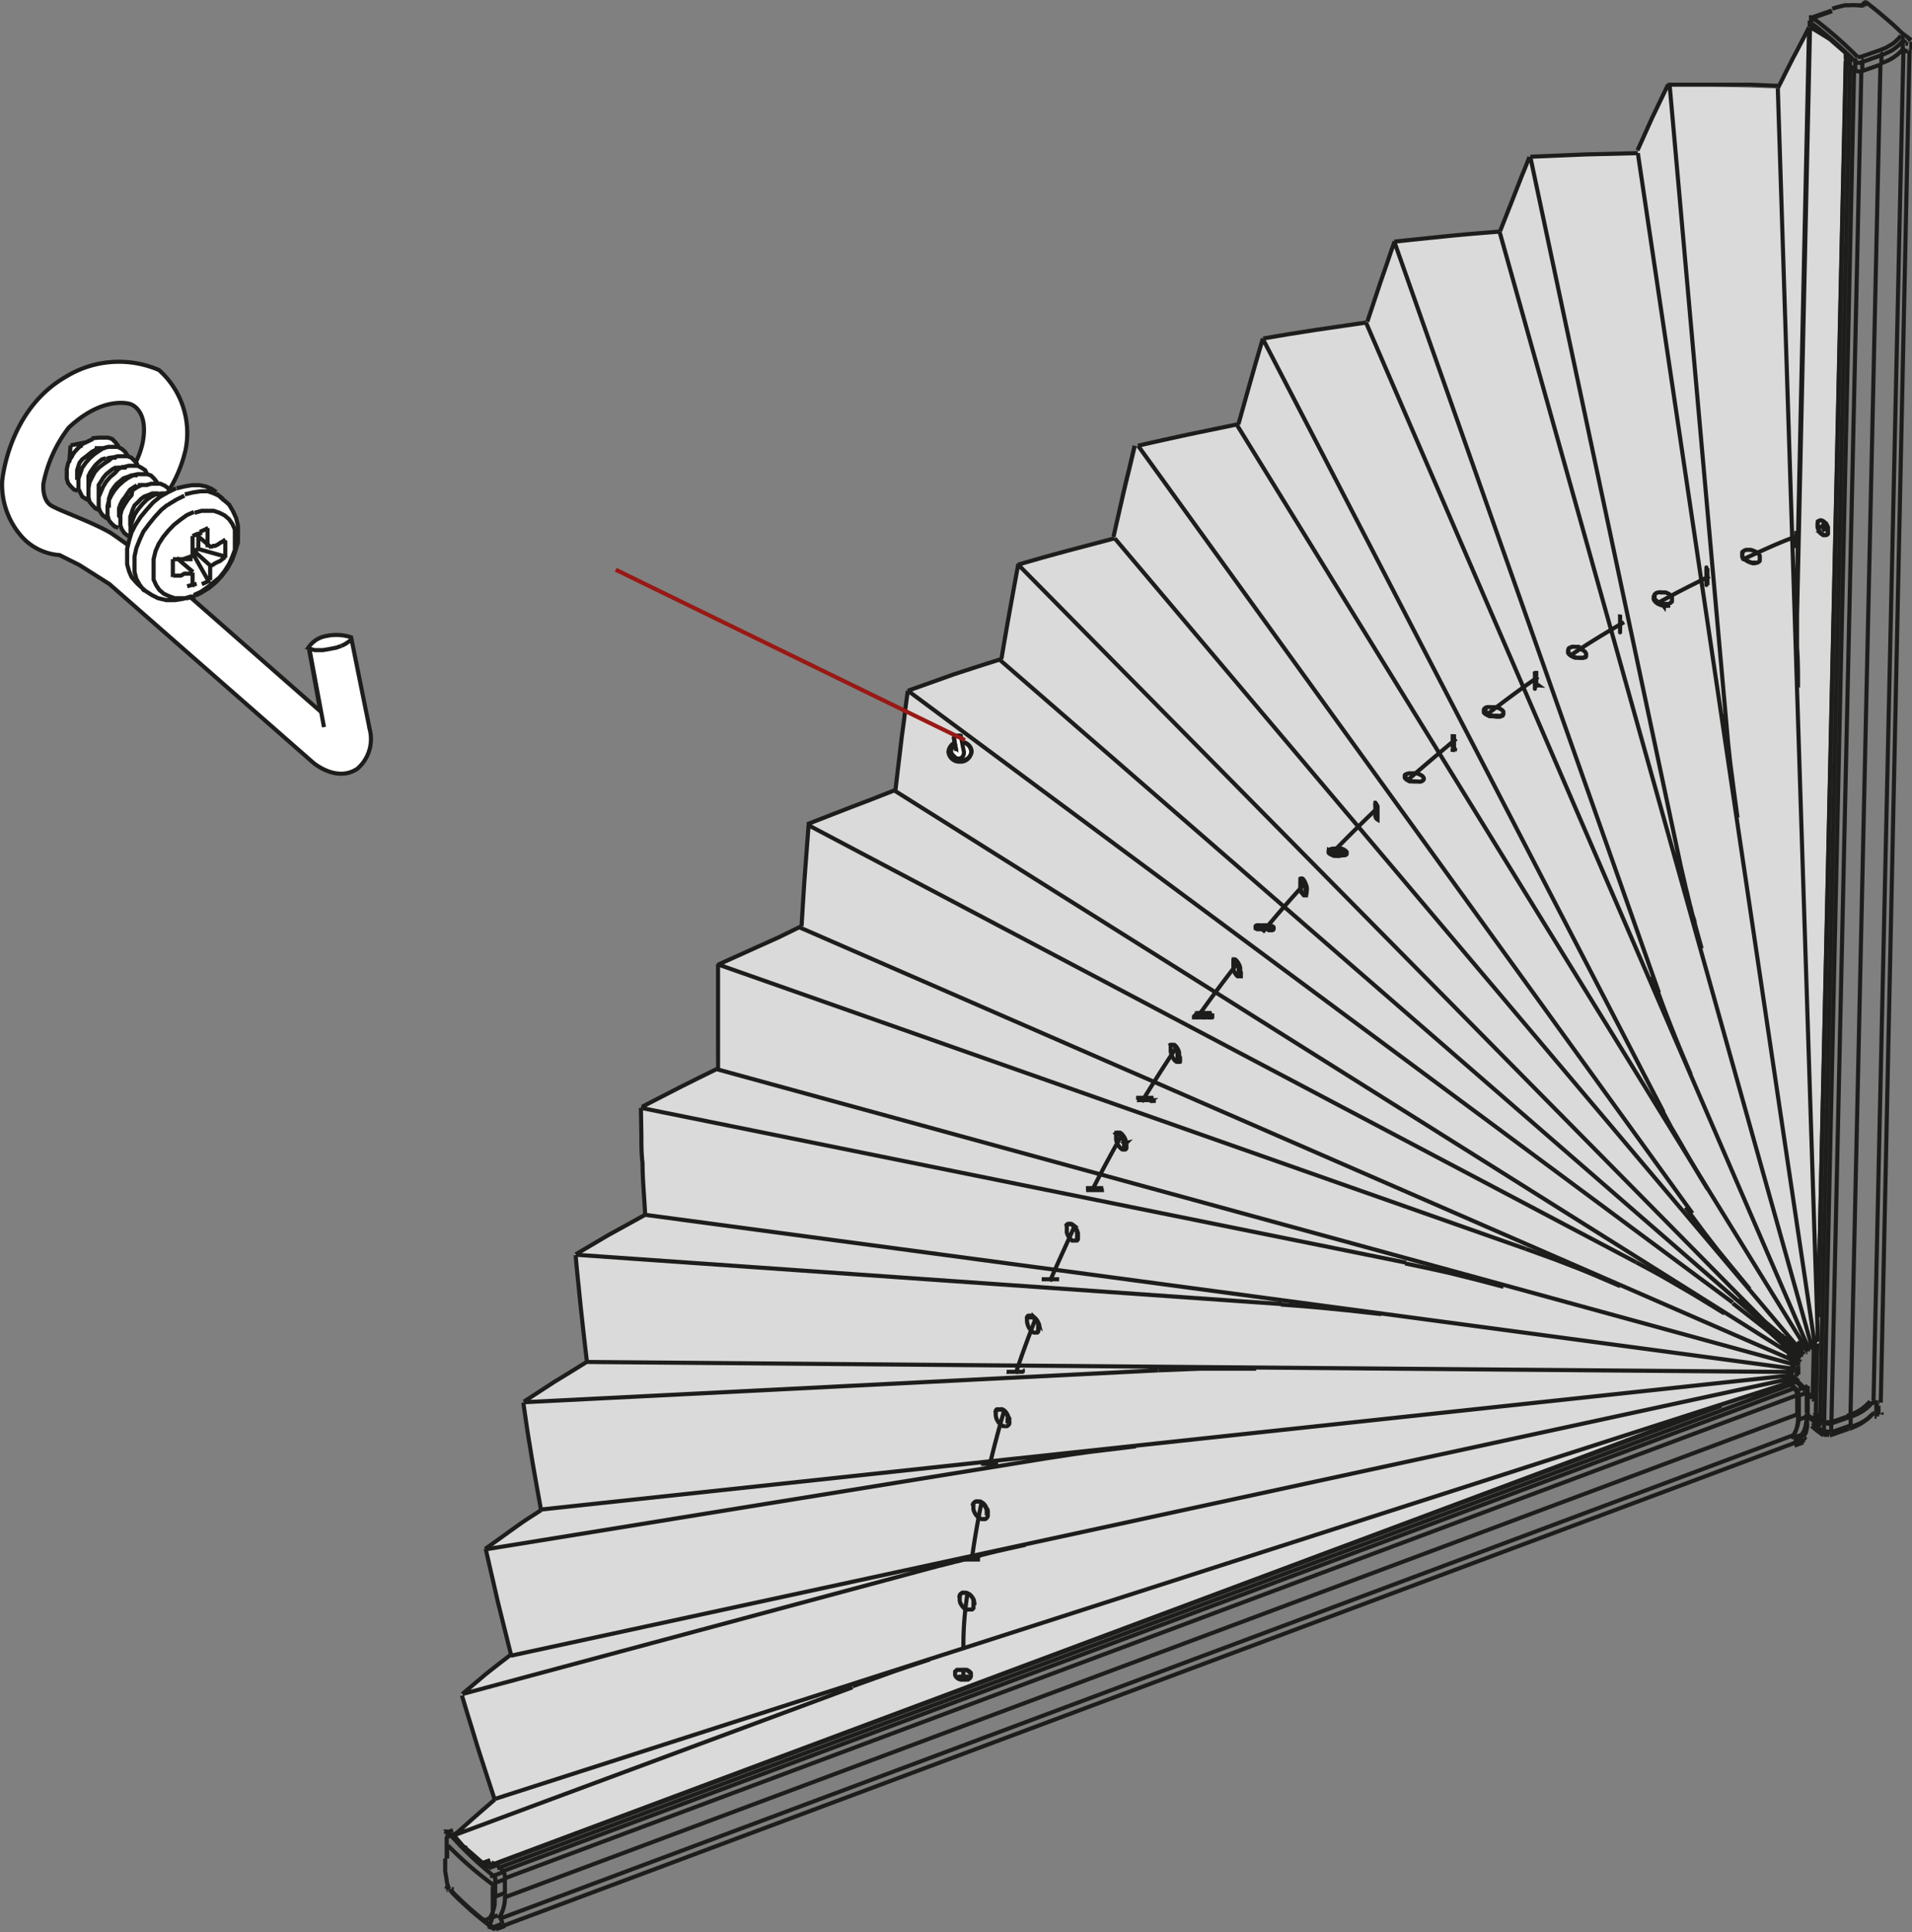
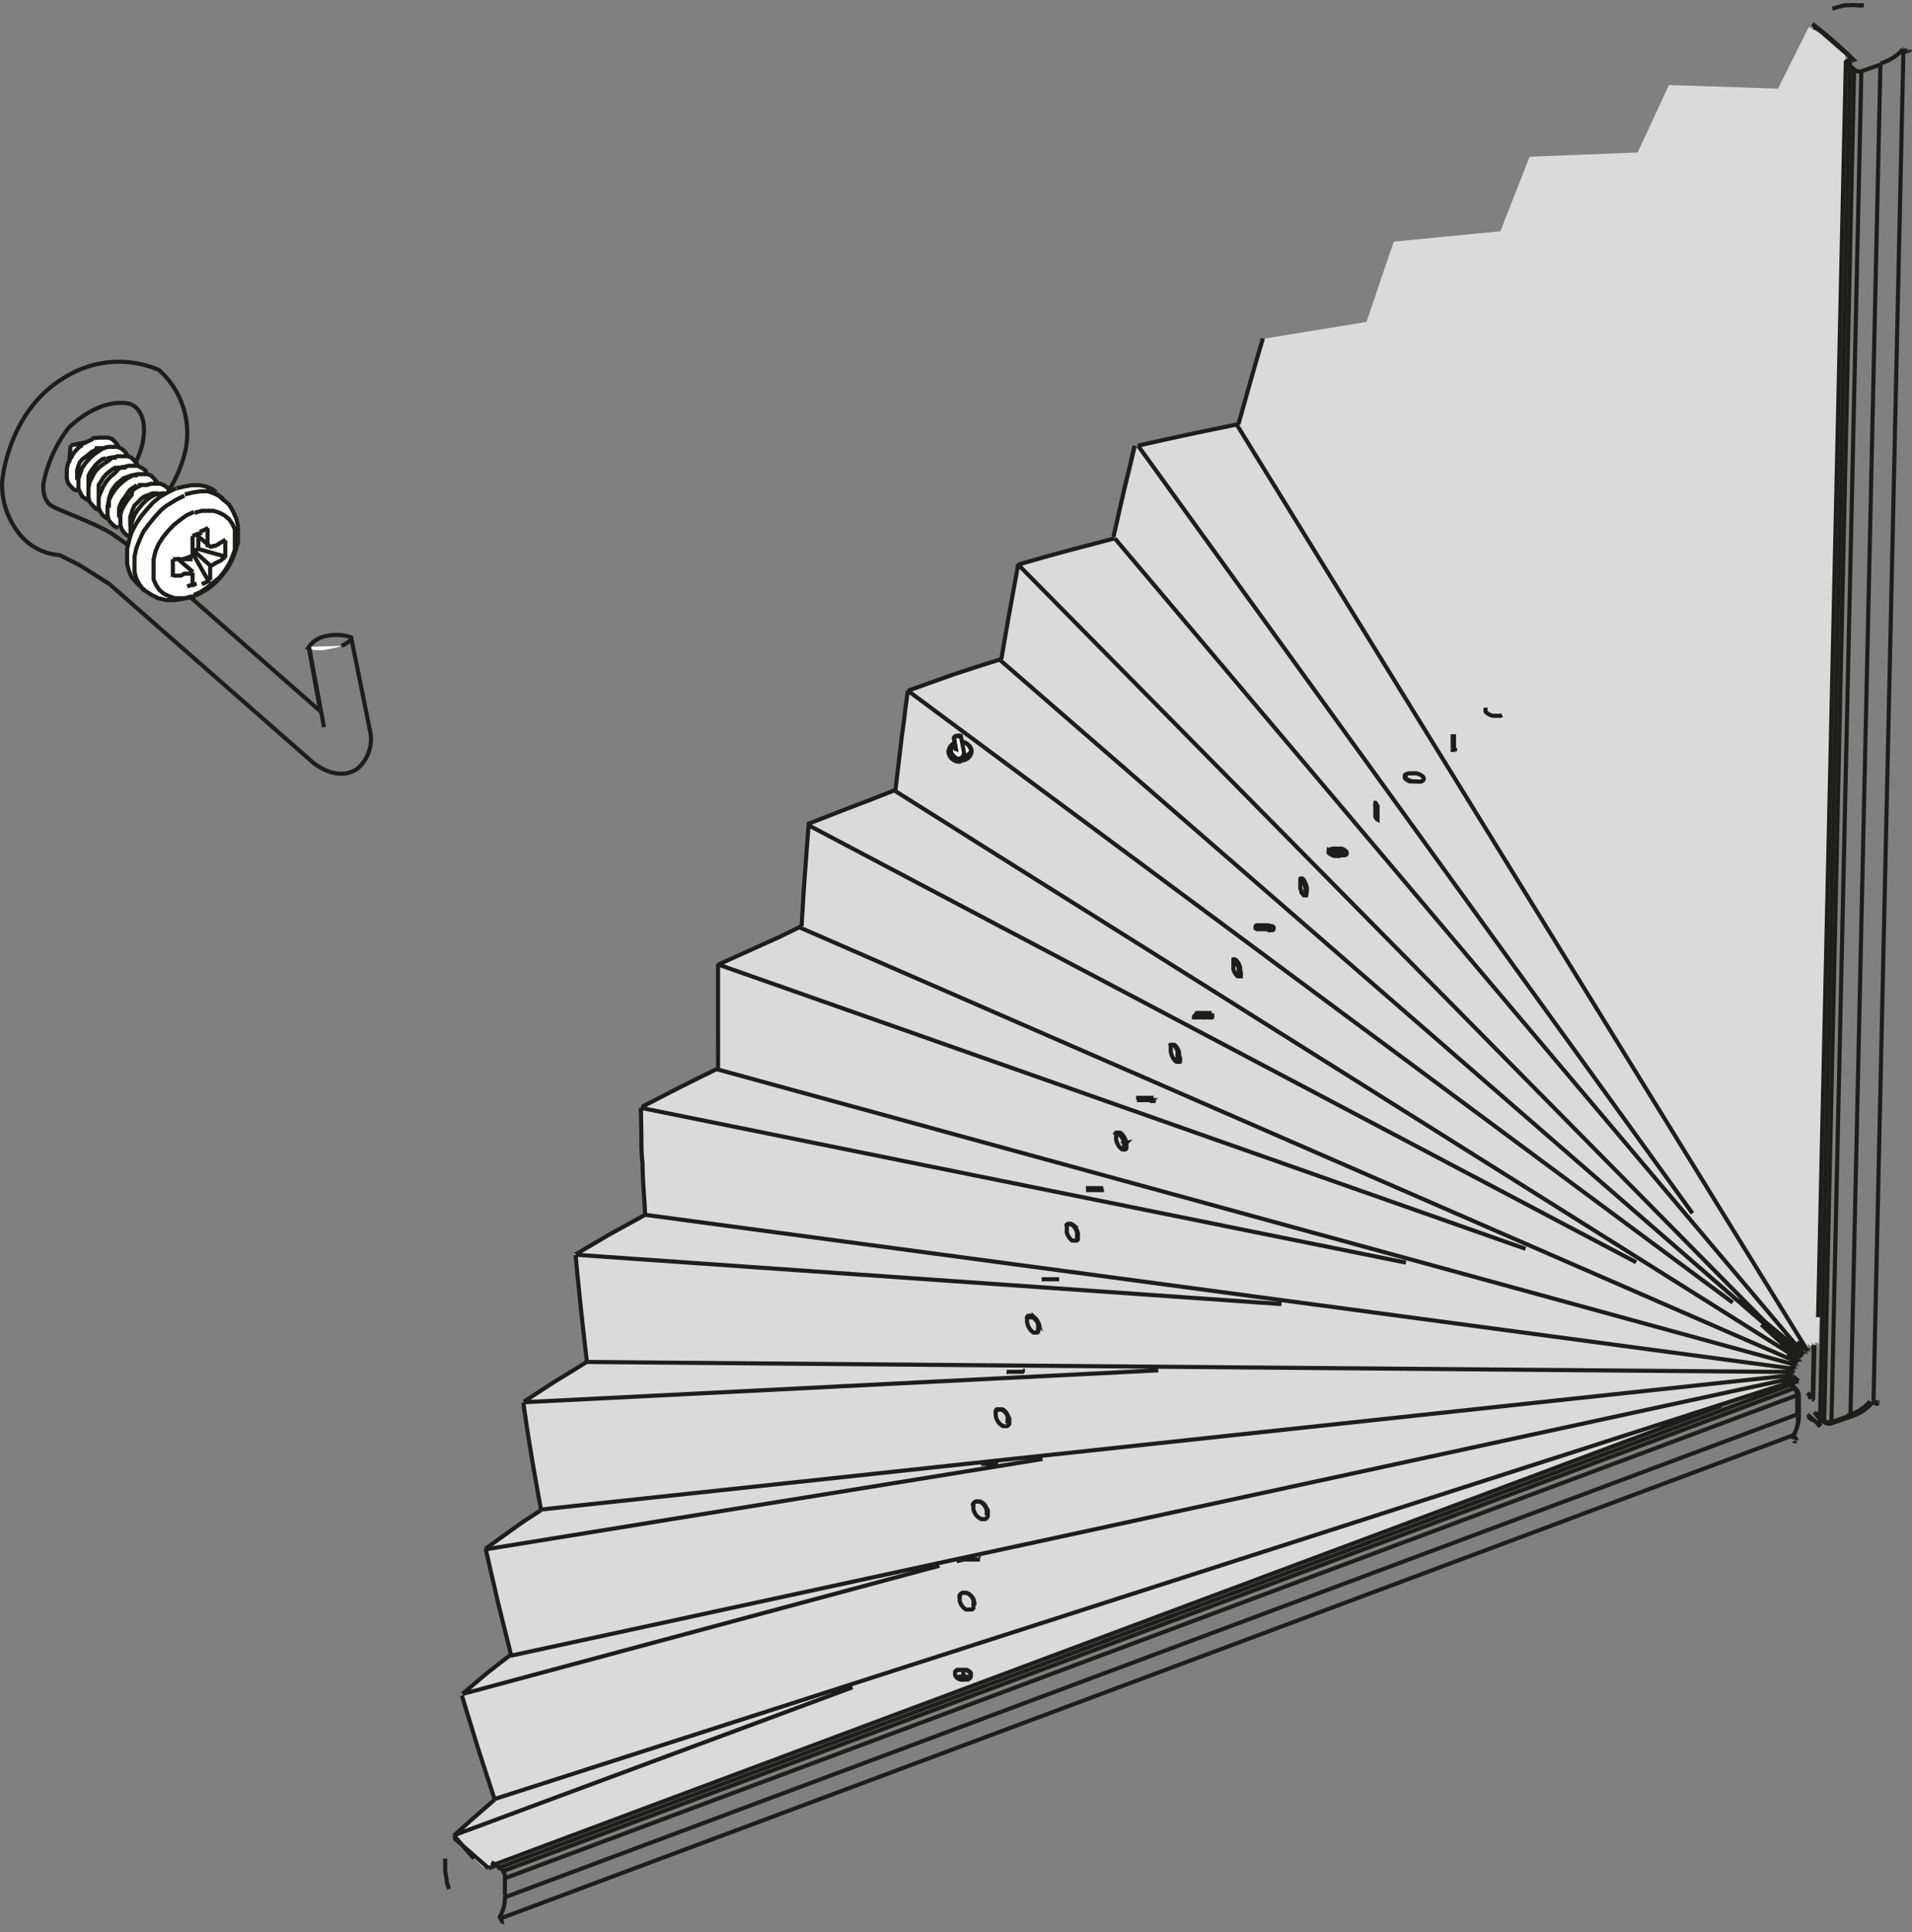
<svg xmlns="http://www.w3.org/2000/svg" viewBox="0 0 116.26 117.47">
  <rect x="0" y="0" width="116.26" height="117.47" fill="#808080" stroke="none" />
  <defs>
    <style>.cls-1{fill:#dadada;fill-rule:evenodd;}.cls-2,.cls-4,.cls-5{fill:none;stroke-width:0.25px;}.cls-2,.cls-4{stroke:#1d1d1b;}.cls-2{stroke-miterlimit:3.86;}.cls-3{fill:#fff;}.cls-5{stroke:#991915;}</style>
  </defs>
  <g id="Слой_2" data-name="Слой 2">
    <g id="Слой_1-2" data-name="Слой 1">
      <polygon class="cls-1" points="109 84.03 108.83 83.84 108.99 83.82 108.84 83.65 109.05 83.63 108.94 83.52 109.09 83.43 108.88 83.24 109.09 83.25 108.91 82.95 109.21 83.06 108.86 82.69 109.32 82.88 108.72 82.23 109.45 82.7 108.01 81.29 109.56 82.47 107.97 80.95 109.59 82.32 109.12 81.63 109.81 82.19 109.6 81.73 109.96 82.02 109.9 81.7 110.15 81.88 110.16 81.63 110.37 81.79 110.39 81.59 110.6 81.7 112.21 3.24 111.22 2.38 109.99 1.63 108.11 5.39 101.48 5.17 99.58 9.27 93.01 9.53 91.23 14.06 84.75 14.69 83.09 19.57 76.76 20.61 75.2 25.87 69.14 27.13 67.77 32.73 61.88 34.35 60.82 40.14 55.2 42.01 54.44 48.09 49.11 50.15 48.63 56.4 43.67 58.63 43.52 65.01 38.95 67.37 39.21 73.87 34.93 76.28 35.63 82.83 31.82 85.25 32.91 91.77 29.55 94.2 31.04 100.65 28.09 103.02 30.08 109.38 27.61 111.58 28.79 112.99 29.4 113.54 106.58 84.74 109 84.03" />
-       <path class="cls-2" d="M93.33,40.81h0a.29.29,0,0,1,0,.08l0,.1a.27.27,0,0,1,0,.12l0,.15a.88.88,0,0,1,0,.16,1.21,1.21,0,0,1,0,.18v.07m0,0c0,.06,0,.11,0,.15s0,.07,0,.06h0m.08-.22a1.55,1.55,0,0,0,0-.21,1.5,1.5,0,0,0,0-.2l0-.16a1.55,1.55,0,0,0,0-.15.23.23,0,0,0,0-.1l0-.05,0,0,0,0,0,.08c0,.05,0,.1,0,.16s0,.14,0,.22l0,.19,0,.15a1,1,0,0,0,0,.13.79.79,0,0,0,0,.09l0,0h0s0,0,0-.05a.25.25,0,0,0,0-.1A.13.13,0,0,1,93.55,41.67ZM76.77,20.59h0m6.33-1h0m1.7-4.91,0,0m0,0h0m0,0,0,0m0,0c-.15.41-.29.82-.43,1.24l-.43,1.24-.8,2.4m0,0h0m-6.3,1,0,0m0,0h0M91,43.58l.21,0,.14-.06a.24.24,0,0,0,.06-.08.22.22,0,0,0,0-.08.21.21,0,0,0,0-.1.27.27,0,0,0-.07-.08l-.11-.08L91,43l-.17,0-.21,0a.66.66,0,0,0-.21,0,.23.23,0,0,0-.12.06.16.16,0,0,0-.06.08.17.17,0,0,0,0,.1.2.2,0,0,0,0,.09.6.6,0,0,0,.08.08l.12.07.15.07.19,0Zm-14.19-23,1.6-.27L80,20.06l3.08-.45m-6.29,1,24.36,47m8.52,14.18.35.3m0,0L83.06,19.61m27.12,62.33.06,0m0,0v0m-.06,0h0m-13.8-42-.1.05-.17,0H96m0,0a1,1,0,0,1-.24,0l-.18-.08a.71.71,0,0,1-.14-.1.31.31,0,0,1-.09-.11.19.19,0,0,1,0-.1.28.28,0,0,1,0-.09.19.19,0,0,1,.06-.07l0,0M84.75,14.71v0M98.51,37.43l0,0a.46.46,0,0,1,0,.09.36.36,0,0,1,0,.11.5.5,0,0,1,0,.12s0,.1,0,.15a.81.81,0,0,0,0,.16v.25m0,0a1.23,1.23,0,0,1,0,.13,0,0,0,0,0,0,0m0-.18a1.2,1.2,0,0,0,0-.19,1.41,1.41,0,0,0,0-.2c0-.06,0-.11,0-.17l0-.16s0-.07,0-.1l0-.06,0,0s0,0,0,0a.12.12,0,0,0,0,.07s0,.09,0,.15v.21c0,.06,0,.13,0,.19a.77.77,0,0,0,0,.15.52.52,0,0,0,0,.14.46.46,0,0,0,0,.09s0,0,0,.05,0,0,0,0l0,0a.64.64,0,0,0,0-.09ZM84.78,14.69h0m6.48-.64,0,0M93,9.54l0,0m0,0h0m0,0,0,0m0,0c-.15.38-.3.76-.46,1.14l-.45,1.15-.87,2.21m0,0h0m-6.44.61,0,0m0,0h0M96,40a.78.78,0,0,0,.22,0l.14,0a.2.2,0,0,0,.08-.08.15.15,0,0,0,0-.09.16.16,0,0,0,0-.1l-.06-.1-.1-.08-.14-.08L96,39.33l-.21,0a.78.78,0,0,0-.22,0l-.13.06s-.06,0-.07.08a.22.22,0,0,0,0,.11.42.42,0,0,0,0,.1l.08.09.1.09.15.07a.6.6,0,0,0,.19.06ZM84.78,14.69l1.64-.17,1.65-.17c1-.1,2.09-.19,3.14-.27m-6.43.61,16.09,45.66m9.06,21.38.25.2m0,0-19-67.85m19.15,67.75.06,0m0,0v0m-.06,0v0m-8.79-45-.1,0a.47.47,0,0,1-.17,0h-.09m0,0a1.05,1.05,0,0,1-.24-.06.76.76,0,0,1-.18-.09.43.43,0,0,1-.12-.11.28.28,0,0,1-.08-.12.15.15,0,0,1,0-.11.29.29,0,0,1,0-.09.22.22,0,0,1,.06-.07l0,0M93,9.55v0m10.82,25a0,0,0,0,1,0,0s0,.06,0,.09,0,.08,0,.12v.13a.76.76,0,0,1,0,.15v.16a.91.91,0,0,1,0,.17v.06m0,0a.33.33,0,0,1,0,.12h0m0,0a.14.14,0,0,0,0-.07s0,0,0-.07m-.06-.92h0s0,0,0,.05,0,.07,0,.12a1.21,1.21,0,0,0,0,.2v.35c0,.06,0,.11,0,.16a.31.31,0,0,0,0,.1s0,0,0,.07,0,0,0,0h0m0-.15a1.28,1.28,0,0,1,0-.19v-.19c0-.06,0-.11,0-.17a.66.66,0,0,0,0-.14s0-.08,0-.11,0-.06,0-.08,0,0,0,0m-10.81-25h0m6.58-.24h0m1.9-4.13h0m0,0h0m0,0h0m0,0-.48,1-.48,1c-.3.66-.6,1.34-.9,2m0,0h0m-6.54.23h0m0,0h0m8.16,27.35h.22a.44.44,0,0,0,.16-.06l.09-.08a.32.32,0,0,0,0-.09.21.21,0,0,0,0-.11.31.31,0,0,0,0-.1l-.09-.1-.13-.09-.17-.07-.21,0a.78.78,0,0,0-.22,0,.53.53,0,0,0-.15.05l-.08.09a.2.2,0,0,0,0,.11.26.26,0,0,0,0,.11.27.27,0,0,0,.06.1l.1.09.14.09a.64.64,0,0,0,.18.06A.61.61,0,0,0,101.18,36.88ZM93.05,9.53l1.67-.07,1.67-.07,3.2-.08m-6.54.22,9.26,43.65m7.86,28.48.19.15m0,0L99.59,9.31m11,72.43.06,0m0,0v0m-.06,0v0m-3.68-47.53-.09,0h-.28m0,0a1,1,0,0,1-.23-.08.59.59,0,0,1-.17-.1L106,34a.35.35,0,0,1-.06-.14.2.2,0,0,1,0-.11.36.36,0,0,1,0-.09.18.18,0,0,1,.07-.08l.07,0m-4.6-28.33h0m7.75,27.09v.48a.86.86,0,0,1,0,.16.81.81,0,0,1,0,.16v.06m0,.11a.43.43,0,0,0,0,0,.17.17,0,0,1,0-.07m0-.93h0v0s0,.06,0,.1,0,.12,0,.19a1,1,0,0,0,0,.18,1,1,0,0,0,0,.17v.34a.08.08,0,0,1,0,0h0m0-.13a1.15,1.15,0,0,1,0-.18s0-.12,0-.18v-.17a.71.71,0,0,0,0-.14v-.21s0,0,0,0m-7.74-27h0m6.63.17h0M110,1.66h0m0,0h0m0,0h0m0,0-.48.93c-.16.31-.32.62-.49.93l-.46.91c-.15.3-.3.61-.46.91m0,0h0m-6.6-.19h0m0,0h0m5,29.09a.81.81,0,0,0,.22,0l.17-.05a.39.39,0,0,0,.1-.08A.31.31,0,0,0,107,34a.24.24,0,0,0,0-.12.42.42,0,0,0,0-.1,1,1,0,0,0-.08-.11l-.12-.1-.17-.08a.83.83,0,0,0-.21-.06h-.23a.49.49,0,0,0-.25.14.28.28,0,0,0,0,.12.41.41,0,0,0,0,.11.39.39,0,0,0,.06.11.28.28,0,0,0,.09.1l.13.1.18.08Zm-5-29.09,1.68,0,1.69,0,1.61,0,1.61.07m-6.59-.19,3.55,39.94m5.33,36.48.15.13m0,0L108.1,5.36m2.84,26.44a.89.89,0,0,0,.22.53m-.11.21-.08,0-.11,0-.11-.08a.27.27,0,0,1-.07-.08m0,0a.6.6,0,0,1-.09-.13.44.44,0,0,1-.06-.16m0,0h0a.39.39,0,0,1,0-.14.51.51,0,0,1,0-.13.3.3,0,0,1,0-.1l.07,0m-1.37,5.49L110,1.67m.88,30.11v0a1,1,0,0,0,0,.15.75.75,0,0,0,0,.16l0,.09m0,0a1.25,1.25,0,0,0,.08.12l0,0M110.05,1.65h0m0,0h0m0,0h0m.62,30.7-.09-.13a.44.44,0,0,1-.06-.16.39.39,0,0,1,0-.14.53.53,0,0,1,0-.13.31.31,0,0,1,.05-.1l.08-.05a.17.17,0,0,1,.1,0,.31.31,0,0,1,.12.05l.11.09a.64.64,0,0,1,.1.13,1,1,0,0,1,.07.15,1.24,1.24,0,0,1,0,.16v.13a.36.36,0,0,1,0,.11.13.13,0,0,1-.07.06.1.1,0,0,1-.09,0l-.12,0-.11-.08A.27.27,0,0,1,110.66,32.37Zm.55-30-1.16-.71m-.79,35.76.79-35.76M58.74,102.08l-.17,0M109.65,87.2h0v-.09m.12.2-.08-.09m0,.32h0a.05.05,0,0,0,0,0l0,0a0,0,0,0,0,0,0v0m0,0v0m0,0v0a.2.2,0,0,0,0-.08h0m-.58.44.54-.2m-.09-.45.12-.22a2.11,2.11,0,0,0,.1-.3,2.2,2.2,0,0,0,.06-.37,1.82,1.82,0,0,0,0-.41v0m-.9-2h0m.8.48-.41-.42-.39-.36m.92,2.26V84.6m0,0v0a.34.34,0,0,0,0-.1l0,0m0,0s0-.05,0-.07a.35.35,0,0,0-.06-.09h0m4.07,1.59H114m0,0,.09.07m.15,0h0l0,0,0,0a.06.06,0,0,0,0,0h0m-.11.13h0m-.15,0h.13m.11-.13v-.53m-3.91.58v.5m2.14.33.38-.16a3.2,3.2,0,0,0,.37-.19l.32-.23a1.48,1.48,0,0,0,.25-.25l0,0m-3.62.65.18.16c.18.15.37.28.55.42m.38,0,1.17-.41m-1.55.37a0,0,0,0,1,0,0l.09,0,.12,0h0m0,0h.14m2-87h0m.15,0h-.06s0,0,0,0h0m-.11.12v.1m.09-.22h0l0,0,0,0s0,0,0,0v0m.14.07h-.06m-2,.33-1.17.41m-.17.2v.37m.18-.57-.1,0,0,.06a.25.25,0,0,0,0,.07v0m.94.93v0m5.16.91V2.54m0-.1L115.64,2c-.28-.28-.57-.54-.86-.79s-.57-.49-.86-.72l-.45-.35m2.66,2.39v0a.05.05,0,0,0,0,0,0,0,0,0,0,0,0m-3.87.82v.38m-85,111.25v0m0,0h0v0s0,0,0,.05h0m.09-.26-.05,0m0,0,0,0s0,0,0,0l0,0a0,0,0,0,1,0,0h0m.16,0v0h0m-.3-3.1V113m.64-1.54-.52.19m0,0-.05,0,0,0,0,.05s0,.06,0,.08h0m1.09.57.1,0m-1,2.65.41.42.83.76c.29.25.59.5.9.74l.49.38m.12,0,.54-.2m-.66.18h0l0,0H30m-.12-4-.43.16m78.9-32v.07m0-.29v0m0-.11v.06m.9.4h0m0,.44V82m0,.45v-.17m0,.46v-.13m0,.4v-.13m0,.81,0-.57m5.11,2.16L116.11,3.1m-5.6,78.6-.1,4.15m1.82-82.16-1.68,76.25m-80,37.17,78.6-29.39m-4.75-2.19-74.5,27.85M58.33,97.13h0m-6.49,5.4,2.37-.85c.77-.27,1.54-.52,2.32-.78m.57-5.69,2.19-.56m0,0,.47-.12c.86-.22,1.73-.41,2.6-.6m1-5.22,1.9-.29,1-.14,2.81-.34m1.36-4.62,2.52-.1,1.08,0h2.35m1.51-3.9c1,.07,2,.15,3,.25l1,.1L84,79.9M67.07,72.26v0m18.37,4.56c.93.19,1.86.39,2.78.6l1,.25c.74.18,1.47.38,2.2.57M69.08,66.73l0,0m1.1.08,0,0m22.58,9.12,1.82.66,1.09.42c1,.38,1.9.79,2.85,1.19M72.61,61.42l0,0m1.1.15,0,0M99.49,76.75c.58.31,1.15.61,1.71.93l1,.58c.89.51,1.77,1.06,2.65,1.6M76.55,56.34l0,0m1.08.23,0,0m1.43-3.11,0,0m.38,1.05,0,0m25.92,24.73,3.5,2.74m-.07-.21-3-2.84M83.55,48.85l0,0m.3,1.07,0,0m22.54,28.45c-.66-.81-1.33-1.61-2-2.44l-.72-.93-1.18-1.59M88.33,44.61l0,0m.23,1.08,0,0m15.28,26.62c-.55-.9-1.09-1.81-1.61-2.73-.2-.34-.4-.69-.59-1l-.94-1.76M93.47,41.9l0,0m9.34,23.43c-.36-.85-.72-1.7-1.06-2.56-.15-.37-.29-.74-.44-1.12-.29-.76-.56-1.52-.84-2.29m3-1.69-.24-.86-.18-.66c0-.17-.08-.33-.13-.5s-.08-.34-.13-.51-.07-.29-.11-.44-.08-.36-.13-.54-.11-.48-.17-.72l-.21-.91c-.08-.36-.16-.72-.23-1.09m3.71-1.73c-.12-.88-.24-1.76-.35-2.64-.06-.41-.11-.83-.15-1.24-.09-.81-.17-1.62-.25-2.43m4.43-1.6c0-.82,0-1.63-.06-2.45V38.21c0-.89,0-1.77,0-2.65M58.49,102h-.05" />
      <path class="cls-2" d="M31.82,85.28h0m0,0v0m0,0L32.07,87l.27,1.66c.18,1.06.37,2.11.56,3.16m0,0h0m0,0L32,92.4c-.3.2-.59.41-.87.61l-1.63,1.17m0,0v0m0,0h0m79.53-10.74,0-.07m0,.07h0m0-.06h0M62.42,80.19s0,0,0,0a.16.16,0,0,1,.07-.09.22.22,0,0,1,.11,0h.11l.1,0,.11.09.11.13a.91.91,0,0,1,.09.17.56.56,0,0,1,0,.12m0,0a.83.83,0,0,1,0,.22.8.8,0,0,1,0,.15m-.87,2.43-.06,0-.08,0m0,0-.18,0-.19,0-.17,0h-.36m0,0h0a.26.26,0,0,0,.09,0h.25l.14,0,.16,0,.17,0h.06m.15,0H62l-.14,0-.16,0-.17,0-.15,0-.09,0a0,0,0,0,0,0,0m.91-.07.12,0M31.83,85.26l38.6-1.94m-7.25-2.76a.85.85,0,0,0-.09-.22.66.66,0,0,0-.12-.17l-.12-.11a.42.42,0,0,0-.14-.06.21.21,0,0,0-.11,0,.11.11,0,0,0-.08,0,.27.27,0,0,0-.07.08.36.36,0,0,0,0,.11.91.91,0,0,0,0,.17.8.8,0,0,0,.05.21.76.76,0,0,0,.11.22.81.81,0,0,0,.12.14.47.47,0,0,0,.12.09.33.33,0,0,0,.13,0H63l.08,0a.15.15,0,0,0,.06-.09.42.42,0,0,0,0-.12,1.09,1.09,0,0,0,0-.18A.29.29,0,0,0,63.18,80.56Zm45.88,2.86-73.42-.61m73.42.61-.18-.17m-77,2v0m3.82-2.47v0M35,76.31v0m0,0v0m0,0v0m0,0c.05.56.1,1.11.16,1.67s.11,1.11.17,1.66c.11,1,.23,2.11.36,3.16m0,0h0m0,0-1,.62-1,.61-1.83,1.19m0,0v0m0,0h0m77.31-2,0-.06m0,.06h0m0-.06h0M64.84,74.54l0-.05a.12.12,0,0,1,.08-.06.12.12,0,0,1,.1,0,.19.19,0,0,1,.1,0l.1.07a.47.47,0,0,1,.1.1.67.67,0,0,1,.09.14.71.71,0,0,1,.08.18l0,.09m0,0a.76.76,0,0,1,0,.21.57.57,0,0,1,0,.15m-1.09,2.41-.08,0-.08,0m0,0-.19,0-.2,0h-.49l0,0v0m.9,0,.13,0,0,0,0,0-.08,0h-.53l-.17,0-.16,0-.11,0s0,0,0,0,0,0,0,0h.47l.17,0,.17,0ZM35,76.29l42.92,3M65.55,75a2.09,2.09,0,0,0-.08-.23,1,1,0,0,0-.11-.17l-.11-.12a.42.42,0,0,0-.13-.07.18.18,0,0,0-.1,0l-.08,0a.23.23,0,0,0-.07.07.3.3,0,0,0,0,.1.88.88,0,0,0,0,.16,1.55,1.55,0,0,0,0,.21.89.89,0,0,0,.1.23l.11.15a.52.52,0,0,0,.11.1l.12,0h.1l.07,0a.13.13,0,0,0,.06-.07.28.28,0,0,0,0-.12.48.48,0,0,0,0-.17S65.55,75,65.55,75Zm43.58,8.23L39.2,73.86m69.93,9.36L108.9,83M35,76.29v0m4.24-2.45v0m-.27-6.48v0m0,0h0m0,0,0,0m0,0L39,69.07c0,.55,0,1.1.07,1.65,0,1,.11,2.09.16,3.14m0,0h0m0,0-1.1.61L37,75.09l-2,1.18m0,0v0m0,0v0m74.25,6.78,0-.06m0,.06h0m0-.06h0M67.75,69s0,0,0,0a.16.16,0,0,1,.08-.06.14.14,0,0,1,.09,0l.1,0,.09.08.09.11a1.09,1.09,0,0,1,.08.15.62.62,0,0,1,.07.19.19.19,0,0,1,0,.08m0,0a1.48,1.48,0,0,1,0,.21.2.2,0,0,1,0,.14h0m-1.27,2.34,0,0s0,0-.09,0l-.08,0m0,0-.2,0h-.51l-.1,0-.07,0s0,0,0,0v0m.87.12.15,0a.15.15,0,0,0,.06,0,.06.06,0,0,0,0,0l-.07,0-.1,0h-.6l-.17,0-.13,0s0,0,0,0a.05.05,0,0,0,0,0l.07,0,.11,0h.69Zm-27.93-5,46.52,9.41m-17-7.28a1.87,1.87,0,0,0-.07-.22.69.69,0,0,0-.1-.19.58.58,0,0,0-.1-.12.31.31,0,0,0-.11-.09l-.1,0a.11.11,0,0,0-.08,0,.15.15,0,0,0-.06,0,.31.31,0,0,0,0,.1.61.61,0,0,0,0,.15.75.75,0,0,0,0,.2,1.55,1.55,0,0,0,.08.23.86.86,0,0,0,.1.16.55.55,0,0,0,.1.11l.11.07a.2.2,0,0,0,.1,0l.07,0a.13.13,0,0,0,.06-.07.36.36,0,0,0,0-.11.81.81,0,0,0,0-.16A.28.28,0,0,1,68.4,69.51ZM109.22,83,43.55,65m65.67,18-.33-.31m-70-15.34v0M43.55,65v0m.11-6.39v0m0,0v0m0,0,0,0m0,0c0,.54,0,1.08,0,1.63s0,1.08,0,1.63c0,1,0,2.06,0,3.09m0,0h0m0,0-1.2.59-1.18.59-2.23,1.15m0,0v0m0,0h0m70.39,15.5,0-.06m0,.06h0m0-.06h0M71.11,63.58v0a.12.12,0,0,1,.07-.05.15.15,0,0,1,.09,0l.09,0a.24.24,0,0,1,.08.09.36.36,0,0,1,.08.12l.08.15a1.33,1.33,0,0,1,0,.19s0,.05,0,.08m0,0v.2a.28.28,0,0,1,0,.13h0m-1.46,2.26,0,0-.1,0-.09,0m0,0h-.41l-.17,0m0,0h0l-.13,0-.1,0-.06,0s0,0,0,0,0,0,0,0m.85.19a.62.62,0,0,0,.16,0s.06,0,.07,0a0,0,0,0,0,0,0,.23.23,0,0,0,0-.05l-.1,0-.11,0-.14,0h-.34l-.19,0-.13,0a.11.11,0,0,0,0,0,.06.06,0,0,0,0,0,.14.14,0,0,0,.07,0l.1,0,.12,0h.57ZM43.66,58.64l49.1,17.29M71.69,64.19a1,1,0,0,0,0-.23,1.54,1.54,0,0,0-.08-.19l-.09-.14-.11-.1-.09,0a.08.08,0,0,0-.07,0s0,0-.06,0a.19.19,0,0,0,0,.09.59.59,0,0,0,0,.14,1.23,1.23,0,0,0,0,.19,1.09,1.09,0,0,0,.07.24.7.7,0,0,0,.09.17.47.47,0,0,0,.09.12.39.39,0,0,0,.1.08l.08,0a.08.08,0,0,0,.07,0,.1.1,0,0,0,.06,0,.23.23,0,0,0,0-.1.37.37,0,0,0,0-.15A.19.19,0,0,0,71.69,64.19Zm37.64,18.65L48.65,56.4m60.68,26.44-.62-.57m-65-23.63v0m5-2.26,0,0m.46-6.25v0m0,0h0m0,0s0,0,0,0m0,0-.12,1.58-.12,1.6c-.07,1-.13,2-.19,3m0,0h0m0,0L47.33,57l-1.27.57-2.41,1.09m0,0v0m0,0v0m65.77,24.06,0-.06m0,0h0m0-.06-2.26-2.07m2.25,2.06h0M74.89,58.39v0s0,0,.06,0a.15.15,0,0,1,.09,0l.08.07.07.09s0,.08.07.13l.06.16a1.33,1.33,0,0,1,0,.19.25.25,0,0,0,0,.08m0,0a1.21,1.21,0,0,1,0,.19.19.19,0,0,1,0,.12h0m-1.62,2.17h0a.09.09,0,0,1-.06,0l-.12,0h-.08m0,0h-.21l-.21,0-.16,0-.14,0a.19.19,0,0,1-.09,0l0,0a0,0,0,0,1,0,0h0m.82.27a.61.61,0,0,0,.17,0,.19.19,0,0,0,.09,0,.07.07,0,0,0,0-.06s0,0,0-.06l-.09,0-.11,0-.14,0-.16,0H73l-.19,0-.15,0-.06.06s0,0,0,0l0,.06.1,0a.34.34,0,0,0,.12,0l.14,0h.17a.54.54,0,0,0,.18,0ZM49.11,50.15l50.38,26.6M75.41,59.06a1.74,1.74,0,0,0,0-.22.8.8,0,0,0-.07-.2.64.64,0,0,0-.08-.14l-.09-.11a.21.21,0,0,0-.08-.06H75a.05.05,0,0,0,0,0,.16.16,0,0,0,0,.08.44.44,0,0,0,0,.13.64.64,0,0,0,0,.19c0,.07,0,.15,0,.23a1.42,1.42,0,0,0,.08.18.5.5,0,0,0,.08.12.45.45,0,0,0,.09.1l.08,0h.06l.06,0,0-.09a.66.66,0,0,0,0-.15Zm34,23.59-55-34.57m55,34.57-2.31-2.11m-58-30.39,0,0m5.34-2.09,0,0M55.2,42l0,0m0,0h0m0,0,0,0m0,0c-.07.51-.14,1-.2,1.54s-.14,1-.2,1.54c-.12,1-.24,2-.35,2.95m0,0h0m0,0L53,48.6l-1.36.52-2.57,1m0,0,0,0m0,0h0m60.46,32.37,0-.05m-.06,0h0m0-.05-.86-.79m.84.78h0m-32-25.93h0s0,0-.07,0l-.13,0h-.08m0,0h-.22l-.2,0-.16-.05-.14-.06a.22.22,0,0,1-.07-.06.09.09,0,0,1,0-.06s0,0,0,0h0m.78.34.18,0s.08,0,.1-.06a.09.09,0,0,0,0-.06.13.13,0,0,0,0-.07.28.28,0,0,0-.08-.06l-.1,0-.13-.05-.16,0h-.38a.69.69,0,0,0-.17,0,.13.13,0,0,0-.07.06.06.06,0,0,0,0,.06s0,0,0,.07l.09.05.11,0,.14,0,.17,0h.27ZM55.21,42l50.15,37.2m3.5,2.74.68.57M79.06,53.46l0,0,.08,0,.07.08.06.1.06.13c0,.06,0,.11.05.16a1.48,1.48,0,0,1,0,.19.25.25,0,0,1,0,.08m0,0a1.15,1.15,0,0,1,0,.19.23.23,0,0,1,0,.1h0m.08-.31a.89.89,0,0,0,0-.22.76.76,0,0,0-.06-.2l-.06-.15-.08-.13s-.05,0-.08-.06a.07.07,0,0,0-.06,0,.06.06,0,0,0-.05,0,.15.15,0,0,0,0,.06,1,1,0,0,0,0,.12,1.15,1.15,0,0,0,0,.18,2,2,0,0,0,0,.24l.06.18c0,.05,0,.09.07.13a1,1,0,0,0,.08.11l.07,0h.06s0,0,0,0l0-.08a.57.57,0,0,0,0-.14Zm30.09,28.28L60.84,40.16m48.74,42.32-.79-.73M55.21,42v0m5.64-1.88,0,0m1.07-5.84,0,0m0,0h0m0,0,0,0m0,0-.27,1.47-.27,1.49c-.17.94-.33,1.89-.49,2.83m0,0h0m0,0-1.45.46-1.44.47L55.2,42m0,0,0,0m0,0h0m54.49,40.33,0-.05m0,0h0m-2.42-1.92,2.37,2m0,0h0M81.91,51.84h0s0,0-.08,0a.58.58,0,0,1-.14,0h-.08m0,0h-.23l-.2,0L81,51.83a.36.36,0,0,1-.12-.08l-.07-.07a.14.14,0,0,1,0-.07.07.07,0,0,1,0-.06h0m-19-17.21h0m45.39,46-1.4-1.42M83.55,48.86h0s0,0,.07,0a.22.22,0,0,1,0,.08l.06.11s0,.09,0,.14,0,.11,0,.16a1.37,1.37,0,0,1,0,.19s0,0,0,.08m0,0c0,.06,0,.12,0,.17a.11.11,0,0,1,0,.09h0m.08-.28a1.8,1.8,0,0,0,0-.22,1.94,1.94,0,0,0,0-.2,1,1,0,0,0,0-.16s-.05-.09-.07-.13l-.06-.08,0,0h0l0,0a.36.36,0,0,0,0,.11,1,1,0,0,0,0,.18,2.23,2.23,0,0,0,0,.23,1.21,1.21,0,0,0,0,.18.58.58,0,0,0,0,.14.63.63,0,0,0,.07.12.17.17,0,0,0,.06.06l0,0s0,0,0,0,0,0,0-.06a.51.51,0,0,0,0-.13Zm-22-15.32h0m5.91-1.62h0m1.32-5.56,0,0m0,0h0m0,0,0,0m0,0-.33,1.41c-.12.47-.23.94-.34,1.41-.2.9-.41,1.81-.61,2.71m0,0h0M61.9,34.31l0,0m0,0h0M81.58,52a.54.54,0,0,0,.19,0,.17.17,0,0,0,.11-.06s0,0,0-.06a.1.1,0,0,0,0-.09l-.07-.07-.09-.06-.13-.06-.15,0-.19,0h-.2a.48.48,0,0,0-.18.05.17.17,0,0,0-.08.06.08.08,0,0,0,0,.07.16.16,0,0,0,0,.08l.08.07.11.05.13.06.16,0a.71.71,0,0,0,.2,0ZM61.91,34.33l1.49-.43,1.5-.41,2.88-.76m-5.87,1.6,45.38,46m0,0,2.39,2m0,0L67.78,32.73m42.07,49.49.05,0m0,0h0m-.06,0v0M86.49,47.47l-.09.05a.33.33,0,0,1-.15,0h-.08m0,0-.23,0-.2-.05a.69.69,0,0,1-.15-.07l-.12-.09,0-.08a.22.22,0,0,1,0-.08.09.09,0,0,1,0-.06l0,0m2.86-2.45h0l0,.07a.36.36,0,0,1,0,.09l0,.12s0,.09,0,.14l0,.17a1.09,1.09,0,0,1,0,.18.22.22,0,0,1,0,.08m0,0c0,.05,0,.11,0,.16s0,.07,0,.07h0m.08-.26a1.62,1.62,0,0,0,0-.21,1.77,1.77,0,0,0,0-.2.94.94,0,0,0,0-.16.58.58,0,0,0,0-.14.36.36,0,0,0,0-.09l0,0h0s0,0,0,0a.25.25,0,0,0,0,.1.76.76,0,0,0,0,.16,2,2,0,0,0,0,.23,1.62,1.62,0,0,0,0,.19c0,.05,0,.1,0,.14l.06.13a.43.43,0,0,0,0,.07s0,0,0,0,0,0,0,0l0,0s0-.07,0-.12ZM69.12,27.16h0m6.14-1.33h0m1.53-5.25,0,0m0,0h0m0,0,0,0m0,0-.39,1.33c-.13.44-.25.88-.38,1.33l-.72,2.56m0,0h0m-6.11,1.3s0,0,0,0m0,0h0m17,20.42a1.2,1.2,0,0,0,.2,0,.23.23,0,0,0,.12-.06.13.13,0,0,0,.06-.07.14.14,0,0,0,0-.09.24.24,0,0,0-.06-.09.35.35,0,0,0-.09-.07l-.11-.06-.16-.06-.18,0H85.7a.53.53,0,0,0-.19.05.15.15,0,0,0-.09.06.2.2,0,0,0,0,.08.23.23,0,0,0,0,.09l.06.07.1.07.13.07.16,0,.2,0Zm-17-20.42,1.55-.35,1.56-.34,3-.62m-6.1,1.31,33.71,46.67m6.35,7.83.66.54m0,0L75.22,25.85M110,82.07l.06,0m0,0v0m-.07,0h0M91.33,43.47l-.09.05a.41.41,0,0,1-.16,0H91m0,0-.23,0a.68.68,0,0,1-.2-.07l-.14-.08m0,0h0a.47.47,0,0,1-.1-.1.24.24,0,0,1,0-.1V43.1s0-.06,0-.07l0,0M76.74,20.59h0" />
      <path class="cls-2" d="M109,83v.07m0-.32v0m0-.36v.08m0-.43v.15m0-.44V82M112.24,3.7l-1.69,76.39m3.79-76.17-1.82,82.14m.66-81.73-1.82,82.14m1.38-82.24-1.82,82.19m-81,27,74.75-27.95M30.69,115.36,109.28,86M30.47,113.81l78.63-29.4m-78.42,29.8,78.6-29.38m-.31-.78V84m0-.13V83.8m0-.13v-.06m0-.13,0-.06m0-.14,0-.06m.06-.13,0-.06m.07-.13,0-.06m.08-.13,0-.06m.09-.12,0,0m.1-.12,0,0m.11-.11,0,0m.11-.1.06,0m.12-.08.06,0m.3-.17.06,0M58.68,102.07l-.14,0h-.07m.1,0h-.1m51.13-15h0m-.57-3.3h0m0,0,.33.2m0,0-.35-.31m.35.31-.51.19m.33,3.5v0h0v0h0m.05-.08v0m0,0a.29.29,0,0,0-.07-.18m-.1-.08.1.08m-.11-.14a.06.06,0,0,0,0,.06m0-.06a2.32,2.32,0,0,0,.33-1.33m0,0V84.85m0,0a.64.64,0,0,0-.18-.41m0,0-.3-.27m-.09,0,.09,0m5,1.67a.08.08,0,0,0,0,0m-3.77-.93-.2.07m.74,1.77-.25-.32m0,0s0,0,0,0m2.16.24v0h0v0h0m-1.17.41h0m-1.47-.94,0,0,.3.24m.42.28v-.5m-.76-.15.75.65m-.24-.83h0m.23.39-.25-.33m.25.33.3.26m0,0a.49.49,0,0,0,.44.06m1.17-.41-1.17.41m1.17-.41a2.81,2.81,0,0,0,1.32-.87m.06,0s0,0-.06,0m.16.07-.1-.08m.1.08a.19.19,0,0,0,.18,0m0,0h0m.08-.09h0v0h-.06M113.38.14h0m0,.21v0m-1.92.32s0,0,0,0M115.76,3s-.05,0-.06,0m.06,0,.09.09m.21,0a.06.06,0,0,0,.06-.06m-.08.07h0m-.21,0a.25.25,0,0,0,.19,0m-3.83.51a0,0,0,0,0,0,0m2.16.24A2.81,2.81,0,0,0,115.7,3m-3.48.63.25.33m-2.09-2.34v.19m2.11,1.64-2.1-1.83m2.1,1.83V4m.3.26-.3-.26m1.91-.09-1.17.41m-.43-.59a26.85,26.85,0,0,0-2.6-2.28m2.59,2.81a.46.46,0,0,0,.44.06m.1-4-.43,0a3.12,3.12,0,0,0-.44,0l-.27,0-.26.06-.26.07-.26.08m-84,114.2h0m-.3-1.89s0,0,0,0m3.28,3.72a.07.07,0,0,0,0,.06m.09.08-.09-.08m.14.34a.09.09,0,0,0,0-.07m0,0v0m0,0a.25.25,0,0,0-.08-.17m-.59-3.5h0m.5,3.37a2.32,2.32,0,0,0,.34-1.33m-.48-1.83-.34-.2m.82,2v-1.15m-.48-.68.3.27m-.81-.08.51-.19m-2.61-1.64,2.1,1.83m-2.1-1.83.2-.08m2.89,2.4a.64.64,0,0,0-.18-.41M27.07,113c0,.12,0,.25,0,.37s0,.27,0,.4l.09.53c0,.19.09.37.14.56M110.3,85h0m.08,0h0m-1.68-3.24v.11m0-.29v0m0-.14v.1M110.25,85l.08-3.21m-.43,2.9.35.31m3.57.2.1,0m0,0,.13.11M115.74,3l-1.82,82.15m.13.11,0,0h.15l0,0,0,0h0m-3.89.6a0,0,0,0,0,0,0m2.1.19a2.77,2.77,0,0,0,1.3-.85m-3.49-.13.07-3.27m-.07,3.27.1.08m0,.71.25.33m0,0,.25.22M112.49,4,110.67,86.2m.69.27,1.16-.41m-1.6.36a.49.49,0,0,0,.44,0m-2.41.91v-.1m.13.21-.13-.11M58.79,102l-.23,0h-.23m50.8-14.25h0l0,0v-.08l0-.05,0,0,0,0m-.13-.21a2.31,2.31,0,0,0,.33-1.31M30.42,116.65,109,87.28m-.1-3.08-.12-.08m.37.29-.25-.21M30.23,113.6l78.62-29.4m.43,1.77V84.83m0,0a.64.64,0,0,0-.18-.42m-51,17.32a.08.08,0,0,1,0,0,.16.16,0,0,1,0-.11l.1-.09.13,0,.16,0,.16,0,.09,0m0,0,.14.08a.47.47,0,0,1,.1.1.28.28,0,0,1,0,.12v0M59,102h0l-.06,0m0,0-.14-.06-.15,0a.49.49,0,0,0-.17,0l-.15,0-.12.06m.58-.47.14.08.1.1a.28.28,0,0,1,0,.12.14.14,0,0,1,0,.11.21.21,0,0,1-.06.1l-.11.08-.14,0a.43.43,0,0,1-.16,0,.41.41,0,0,1-.16,0,.67.67,0,0,1-.15-.06.52.52,0,0,1-.11-.1.24.24,0,0,1-.06-.11.49.49,0,0,1,0-.12.47.47,0,0,1,0-.1l.1-.09.13,0,.16,0,.16,0ZM27.6,111.62,28.82,113m-1.22-1.4h0m0,0h0m0,0h0m0,0,1.15,1.32M109,84V84m0,.07h0m0-.05h0M58.34,97.14a.28.28,0,0,1,0-.09.31.31,0,0,1,.06-.13l.11-.08a.27.27,0,0,1,.12,0h.12l.13.06L59,97a.64.64,0,0,1,.13.15l.06.11m0,0a.71.71,0,0,1,.06.23v.11m-.66-2.78-.42.11M27.6,111.59l24.24-9m7.37-5.32a1.07,1.07,0,0,0-.13-.21.67.67,0,0,0-.15-.14l-.15-.07-.15,0a.34.34,0,0,0-.12,0,.31.31,0,0,0-.09.07l-.06.1a.58.58,0,0,0,0,.14.55.55,0,0,0,0,.18.6.6,0,0,0,.08.21,1,1,0,0,0,.15.2.72.72,0,0,0,.15.11.3.3,0,0,0,.14,0H59l.11,0,.08-.08a.37.37,0,0,0,0-.11.77.77,0,0,0,0-.15.58.58,0,0,0,0-.19ZM109,84,30.09,109.38M109,84l-.12-.1M27.6,111.61h0m2.49-2.19h0m-2-6.33h0m0,0h0m0,0h0m0,0c.16.54.32,1.08.49,1.62s.33,1.09.5,1.63c.32,1,.65,2,1,3.08m0,0h0m0,0-.66.57-.64.56-1.19,1.06m0,0h0m0,0h0M109,83.86V83.8m0,.06h0m0-.06h0M59.15,91.55s0,0,0-.06a.24.24,0,0,1,.07-.12.26.26,0,0,1,.11-.07l.12,0,.11,0m0,0h0l.13.07.12.1.11.16.06.12m0,0A1,1,0,0,1,60,92s0,.08,0,.13m-1.41,2.69h.05l.11,0,.12,0,.12,0,.14,0,.15,0,.15,0h.06m.1,0h0l-.1,0-.12,0-.12,0-.14,0-.15,0-.15,0-.12,0-.07,0h0m.91-.22.09,0M28.12,103l29-7.8M60,91.73a1.39,1.39,0,0,0-.11-.21.54.54,0,0,0-.15-.15l-.14-.08-.15,0a.2.2,0,0,0-.11,0,.18.18,0,0,0-.09.06.15.15,0,0,0-.06.09.65.65,0,0,0,0,.13,1.09,1.09,0,0,0,0,.18.58.58,0,0,0,.07.21.7.7,0,0,0,.14.21.53.53,0,0,0,.14.12l.13.07a.34.34,0,0,0,.14,0,.2.2,0,0,0,.11,0,.27.27,0,0,0,.08-.07.24.24,0,0,0,.06-.11.58.58,0,0,0,0-.14.68.68,0,0,0,0-.19A.16.16,0,0,0,60,91.73Zm49-7.93L31.06,100.67M109,83.8l-.13-.11M28.12,103v0m2.94-2.36v0m-1.53-6.47v0m0,0h0m0,0v0m0,0c.13.55.25,1.1.38,1.65s.25,1.1.38,1.65c.25,1,.52,2.09.78,3.13m0,0h0m0,0-.78.6-.75.59L28.11,103m0,0v0m0,0h0M109,83.67v-.06m0,.06h0m0-.06h0M60.52,85.88a.06.06,0,0,1,0,0,.16.16,0,0,1,.07-.11.2.2,0,0,1,.11-.06.4.4,0,0,1,.11,0l.11,0,.12.08a.57.57,0,0,1,.11.11,1.63,1.63,0,0,1,.11.17.56.56,0,0,1,0,.12m0,0a.93.93,0,0,1,0,.22.59.59,0,0,1,0,.14M60.63,89h-.06a.61.61,0,0,1-.17,0l-.18,0-.17,0-.14,0-.12,0h-.07m-.07,0h.15l.12,0,.13,0,.14,0,.16,0,.15,0,.07,0m.12,0h-.24l-.13,0-.13,0-.16,0-.15,0-.15,0-.08,0h0m.92-.15.1,0M29.54,94.2l33.85-5.49m-2.07-2.55a1.47,1.47,0,0,0-.1-.22,1,1,0,0,0-.13-.16.67.67,0,0,0-.14-.09.34.34,0,0,0-.14,0H60.7a.26.26,0,0,0-.09,0,.16.16,0,0,0-.06.08.28.28,0,0,0,0,.13.48.48,0,0,0,0,.17.8.8,0,0,0,.05.21,1.27,1.27,0,0,0,.13.22l.13.13.13.08.13,0a.2.2,0,0,0,.11,0,.16.16,0,0,0,.08-.06.15.15,0,0,0,.06-.09.32.32,0,0,0,0-.14,1.09,1.09,0,0,0,0-.18ZM109,83.61,32.92,91.78M109,83.61l-.15-.13M29.54,94.2v0m3.39-2.44v0m-1.09-6.53v0" />
-       <path class="cls-2" d="M58.58,100.21a20,20,0,0,1,.26-3.39m.28-2.22c.15-1.07.34-2.15.56-3.24m.46-2.11c.27-1.16.58-2.32.92-3.49m.7-2.24c.36-1.12.78-2.23,1.21-3.35m.87-2.26c.47-1.11,1-2.22,1.48-3.32m1.09-2.22c.56-1.12,1.16-2.22,1.78-3.32M69.42,67c.67-1.1,1.37-2.2,2.09-3.28m1.39-2c.76-1.07,1.55-2.13,2.36-3.17m1.51-1.87q1.26-1.53,2.61-3M81,51.86c.91-.93,1.83-1.85,2.79-2.76m1.76-1.63c1-.87,2-1.72,3-2.55m1.92-1.52c1-.77,2-1.52,3.06-2.24m2-1.33c1-.69,2.12-1.36,3.22-2m2-1.13c1-.57,2.11-1.13,3.2-1.66M106,34c1.06-.48,2.14-1,3.24-1.39m1.3-.51.5-.2m-1.4,55.27a.1.1,0,0,0-.09,0m.16.29a.12.12,0,0,0,.06-.06m-.06,0a.12.12,0,0,0,.06-.06m0-.1a.07.07,0,0,0-.08,0m-.09-.09h0v0h0m.1.15-.09-.09m0,0-.55.21m.68.14,0,0a0,0,0,0,0,0,0v0m0,0-.54.2m.54-.2v0m0,0-.54.2m.54-.2v0s0,0,0,0,0,0,0,0l0,0v0m0,0-.54.2m.44-.35a.09.09,0,0,0,0,0m0,0-.55.21m.55-.21c0-.09.1-.17.15-.27a1.82,1.82,0,0,0,.09-.37,1.55,1.55,0,0,0,0-.32c0-.11,0-.23,0-.36m-.82-2h0m.86,2a.06.06,0,0,0,.05-.06m-.05-1.08a.06.06,0,0,0,.05-.06m-.12-.34a.08.08,0,0,0-.09,0m0,0c-.19-.2-.57-.58-.78-.76m.94,2.32-.52.2m.52-.2V84.66m0,0-.52.19m.52-.19a.38.38,0,0,0,0-.1.54.54,0,0,0,0-.1.42.42,0,0,0,0-.1.22.22,0,0,0,0-.08l0,0m0,0-.54.2m4.78,1.35a.07.07,0,0,0,0,.06m.24.08a.06.06,0,0,0,0-.06m0,.07a.07.07,0,0,0,0-.06m-.19,0a.07.07,0,0,0,0,.06m-.18-.12h.06m0,0v-.55m0,.55.09.07m.21,0h0l0,0a0,0,0,0,0,0,0m-.08.07h0m-.21,0,0,0h.16m-1.66.75.46-.19a3,3,0,0,0,.4-.23,2.73,2.73,0,0,0,.25-.2l.21-.21m-3.48.59v-.51m.54,1.12a.07.07,0,0,0,0,.06m.38,0a.07.07,0,0,0,0-.06m-1.16-.61c.17.15.53.43.72.57m.44,0,1.17-.41m0,0v-.51m-1.62.88v-.53m0,.53.07,0,.1,0h.21l.06,0m0,0v-.51m2-86.38h0m-.07.16,0,0v0m0,0V.36m.1-.2a.17.17,0,0,0-.1.14m.06,0-.06,0m.2-.07a.16.16,0,0,0-.1.11m-3.12.75h0m-.12.29,0-.05a.06.06,0,0,1,0,0m.92.86v0m0-.06v.06M110.8,2v.08m5,.38h-.06M113.47.15a.08.08,0,0,0-.08,0m2.48,2.43-.1-.09m.33,0a.06.06,0,0,0-.08,0m0,.17h-.16l0,0m-.16-.09V3m-3.47.23v.4m3.49-1.18a.14.14,0,0,0-.11-.13m.11.13a3.65,3.65,0,0,1-.27.3,3.44,3.44,0,0,1-.36.28,2.55,2.55,0,0,1-.33.17,2.28,2.28,0,0,1-.36.15m-4.32-2v.29m4.32,1.73v.52m-4.21-2.68a.17.17,0,0,0-.1.14m.11.08-.11-.08m4.32,2a.25.25,0,0,0-.06-.15m.06.15-1.17.42m0,0v.51m-.43-.59v.53m.45-.45a.25.25,0,0,0-.06-.16m-.27,0a.2.2,0,0,0-.11.13m.44.08-.1,0H113l-.11,0-.08,0,0,0m.67-3.5h0s0,0,0,0v0s0,0,0,0l0,0,0,0h0M111.4.68l-1.17.41m0,0h0l0,0s0,0,0,0,0,0,0,0,0,0,0,0m2.72,2.37a25.51,25.51,0,0,0-2.72-2.37m2.72,2.37,0,0,0,0h.19m0,0,1.17-.41m0,0,.35-.14.31-.18a1.53,1.53,0,0,0,.34-.26,1.88,1.88,0,0,0,.27-.3m0,0h0a.05.05,0,0,1,0,0l0,0h.11l0,0,0,0m.1.09-.1-.09m.1.09h0m0,0h0m0,0h0M113.39.15h0m0,0h0m0,0h0m.1.07-.1-.07M27.18,114.92a.08.08,0,0,0,0,0m0-.06a.08.08,0,0,0,0,0m.07-.16h0m0,0a.14.14,0,0,0-.1.13m.14,0a.15.15,0,0,0-.06.11m-.24-3.17s0,0,0,0m.1-.23h.07l0,0m.85.72.11,0m-.12,0,.11,0m-.22-.06.13,0M27.21,115a0,0,0,0,0,0,0M30,117.28l.54-.21m-.74-.13h0m0,.26a.11.11,0,0,0,0,.06m.15,0v0l0,0h0m-.15-.34.11.08m-.09.18a.18.18,0,0,0,.16,0m0,0v0m0,0,.54-.21m-.7.19a.18.18,0,0,0,.16,0m-.07-.18s0,0,0,0,0,0,0,0l0,0s0,0,0,0v0m-.2-.32.56-.2m-.72.14a.14.14,0,0,0,.16.06m.37-1.34,0,.46a1.89,1.89,0,0,1-.1.41,2,2,0,0,1-.1.26,1.53,1.53,0,0,1-.14.21m-.37-3.4.44-.16m.3,2.22.52-.2m-3.42-3.72.33-.12m2.4,4a.2.2,0,0,0,.17,0m0-1.15v1.15m-2.9-3.92a.18.18,0,0,0-.11.14m.11-.14A21.8,21.8,0,0,0,30,114.05m0,0,.53-.2m-.34.6.52-.19m-.71-.21a.17.17,0,0,0-.1.14m.12.25a.17.17,0,0,0,.17,0m-.19-.4.06.06a.35.35,0,0,1,.06.09l0,.09a.44.44,0,0,1,0,.1s0,0,0,.06m-.45,2.7v0l0,0,0,0s0,0,0,0a.09.09,0,0,1,0,0v0s0,0,0,0m0,0a1.1,1.1,0,0,0,.14-.21,1.45,1.45,0,0,0,.1-.25,1.21,1.21,0,0,0,.05-.18,1.42,1.42,0,0,0,0-.2,1.64,1.64,0,0,0,0-.22,1.93,1.93,0,0,0,0-.24m0,0v-1.14m0,0v0a.14.14,0,0,0,0-.06.14.14,0,0,0,0-.06l0,0s0,0,0,0m-2.72-2.37a21.89,21.89,0,0,0,2.72,2.37m-2.72-2.37,0,0h-.05l0,0v0m0,0V113m.28,1.86v0a.43.43,0,0,0,0,0V115l0,0h0s0,0,0,0m-.08-.09.08.09m-.08-.09h0m0,0v0m0,0h0m0,0a20.37,20.37,0,0,0,2.62,2.29m0,0h0m0,0v0m0,0h0m-.11-.07.11.07m78.54-35.63v.07m0-.29v0m0-.12v.07m.8.89v.16m0-.72h0m0,1.55v.4m0-.55v.14m0-.38V83m0-.39v.12m0-.45v.16m0-.44v.15M109,83.48v0m0-.25v.09" />
      <path class="cls-3" d="M58.37,46.31a.66.66,0,0,1-.7-.61.7.7,0,0,1,1.39,0,.65.65,0,0,1-.69.61" />
-       <path class="cls-2" d="M58.37,46.31a.66.66,0,0,1-.7-.61.7.7,0,0,1,1.39,0A.65.65,0,0,1,58.37,46.31Z" />
+       <path class="cls-2" d="M58.37,46.31a.66.66,0,0,1-.7-.61.7.7,0,0,1,1.39,0Z" />
      <path class="cls-3" d="M57.9,45.34l.21.15L58,44.85a.25.25,0,0,1,.17-.11.49.49,0,0,1,.25,0l.18.92a.4.4,0,0,1-.12.4.33.33,0,0,1-.39,0l-.35-.35" />
      <path class="cls-2" d="M57.9,45.34l.21.15L58,44.85a.25.25,0,0,1,.17-.11.49.49,0,0,1,.25,0l.18.92a.4.4,0,0,1-.12.4.33.33,0,0,1-.39,0l-.35-.35" />
      <path class="cls-2" d="M58.58,102.08l0-.66m0-56.27a.57.57,0,0,1,.5.54.63.63,0,0,1-1.25,0,.53.53,0,0,1,.33-.48M58,44.86l.15.8m.27-.89v0h0l0,0,0,0m0,0H58" />
-       <path class="cls-3" d="M6.73,29.89a4.94,4.94,0,0,0,1.95-3c.37-2-.75-2.32-.75-2.32S6.32,24,4.18,26A8.12,8.12,0,0,0,2.64,29.4s-.11,1,.49,1.35,2.36.94,3.6,1.65a33.94,33.94,0,0,1,3.64,2.85l9.11,8-.71-3.9a1.62,1.62,0,0,1,1.08-.68,2.86,2.86,0,0,1,1.5.08l1.13,5.59a2.38,2.38,0,0,1-.75,2.4c-1.28.86-2.7-.38-2.7-.38L6.65,35.51,4.82,34.35l-1.2-.6a3.4,3.4,0,0,1-2.33-1.16,4.76,4.76,0,0,1-1.16-3.3S.46,24.94,4,22.91a6.16,6.16,0,0,1,5.67-.41,5.14,5.14,0,0,1,1.61,4.87,8.11,8.11,0,0,1-2.7,4.39,3.08,3.08,0,0,1-1-.75,4.38,4.38,0,0,1-.75-1.12" />
      <path class="cls-4" d="M6.73,29.89a4.94,4.94,0,0,0,1.95-3c.37-2-.75-2.32-.75-2.32S6.32,24,4.18,26A8.12,8.12,0,0,0,2.64,29.4s-.11,1,.49,1.35,2.36.94,3.6,1.65a33.94,33.94,0,0,1,3.64,2.85l9.11,8-.71-3.9a1.62,1.62,0,0,1,1.08-.68,2.86,2.86,0,0,1,1.5.08l1.13,5.59a2.38,2.38,0,0,1-.75,2.4c-1.28.86-2.7-.38-2.7-.38L6.65,35.51,4.82,34.35l-1.2-.6a3.4,3.4,0,0,1-2.33-1.16,4.76,4.76,0,0,1-1.16-3.3S.46,24.94,4,22.91a6.16,6.16,0,0,1,5.67-.41,5.14,5.14,0,0,1,1.61,4.87,8.11,8.11,0,0,1-2.7,4.39,3.08,3.08,0,0,1-1-.75A4.38,4.38,0,0,1,6.73,29.89Z" />
      <polyline class="cls-3" points="8.37 31.55 8.32 31.45 8.22 31.29 8.06 31.13 7.96 30.98 7.8 30.77 7.65 30.61 7.49 30.46 7.39 30.36 7.23 30.2 7.13 30.1 7.02 30.05 6.92 29.99 6.87 29.94 6.82 29.94" />
      <polyline class="cls-4" points="8.37 31.55 8.32 31.45 8.22 31.29 8.06 31.13 7.96 30.98 7.8 30.77 7.65 30.61 7.49 30.46 7.39 30.36 7.23 30.2 7.13 30.1 7.02 30.05 6.92 29.99 6.87 29.94 6.82 29.94" />
      <polyline class="cls-3" points="20.76 39.27 20.45 39.38 20.19 39.43 19.93 39.48 19.62 39.53 19.36 39.53 19.15 39.53 18.95 39.48 18.84 39.43 18.79 39.33" />
-       <polyline class="cls-4" points="20.76 39.27 20.45 39.38 20.19 39.43 19.93 39.48 19.62 39.53 19.36 39.53 19.15 39.53 18.95 39.48 18.84 39.43 18.79 39.33" />
      <polyline class="cls-3" points="21.33 38.81 21.33 38.91 21.28 38.96 21.12 39.07 20.97 39.17 20.76 39.27" />
      <polyline class="cls-4" points="21.33 38.81 21.33 38.91 21.28 38.96 21.12 39.07 20.97 39.17 20.76 39.27" />
      <line class="cls-3" x1="18.79" y1="39.32" x2="19.7" y2="44.21" />
      <line class="cls-4" x1="18.79" y1="39.32" x2="19.7" y2="44.21" />
      <polygon class="cls-3" points="4.3 27.05 4.21 27.89 4.16 28.51 4.1 29.16 4.55 29.78 4.8 29.75 5.06 30.26 5.42 30.31 5.76 30.79 6.43 31.3 6.94 31.83 7.48 32.2 7.79 32.56 7.79 33.29 7.7 34.08 8.01 35.07 9.19 36.13 10.32 36.45 11.22 36.36 12.68 35.71 13.63 34.76 14.06 33.94 14.51 32.59 14.25 31.13 13.63 30.43 12.73 29.72 11.84 29.55 10.82 29.64 10.26 29.92 9.84 29.5 9.13 28.96 8.49 28.32 7.98 27.89 7.36 27.33 6.66 26.71 5.82 26.66 5.14 26.94 4.3 27.05" />
      <path class="cls-4" d="M12.06,33.38l-.27.11m1.91.35-1.64-.46m-.27.39-.89.31m1.16-1.44v.74m-.27.39v-.28m.86,1.79-.86-1.51m0-.28,1,.9m-2.6-3.7L9.81,31l-.39.42-.35.43-.35.47-.23.5-.2.51-.11.5,0,.47,0,.47.11.42.2.36.23.31.08.07m2.41-5.79-.47.23-.46.28-.08.07m1.51,4.09-.15.07-.2,0-.15,0L11,35l-.19,0-.27,0m.7-4.94.5-.12.47-.07.43,0L13,30l.35.16.23.19m-1.79.78-.43.19-.39.28-.39.31-.34.35-.32.39-.27.42-.19.43L9.34,34l0,.47v.38l0,.39.16.35.19.28.27.23.32.15.34.12H11l.39,0,.43-.11m-6-8.91-.23.12-.19.15-.2.16L5,27.93l-.16.2-.08.23-.07.23,0,.24,0,.23,0,.12m1.74-1.32-.23.07L6,28.09l-.2.19-.15.2-.16.23-.11.23,0,.24,0,.23,0,.2,0,.11M4.29,27.08l-.08,1.05m6.53,5.79,1,.86m.12-2.34,1,.86M5.65,26.69l-.31.15m3,8.64.47.42M4.29,27.08l1-.2M13.15,30l.47.43m-1.95,5.91.2-.08M7.09,28.4l-.24.12-.19.15-.2.16-.19.23-.12.2L6,29.49,6,29.72v.47l0,.12M7.75,29l-.24.08-.19.16-.23.19-.16.2-.15.23-.08.23-.08.24,0,.23,0,.19,0,.12m-.23-3.62-.2,0-.19,0-.24,0m2.57,2.26-.19.11-.24.16L7.75,30l-.16.24-.15.19-.12.24-.08.23v.47l.08.11m-.23-3.65H6.66l-.2.08m7.24,6,0-.23v-.55l0-.27m-6-4.43-.16,0-.23,0-.23,0m6.61,5.44-.16.12-.15.12-.16.07-.16.08-.11.08-.16.08M9,30.11l-.23.08-.2.15-.19.2-.2.19L8.06,31,8,31.2l-.08.23,0,.24,0,.19,0,.12m4.86,2.41v.27l0,.12,0,.15,0,.16,0,.19m0,0-.24.12-.27.12M8.37,28.9H8L7.75,29m4.08,2.18.43-.12.39,0H13l.35.12.31.16.27.23.19.27.16.35,0,.39v.39l0,.47-.16.42-.19.43-.27.43-.31.39L13,35.4l-.39.31-.39.27-.43.2M9,29.49l-.15,0-.24,0-.23,0M5,27.08l-.16.08-.19.19-.2.23-.11.24v0M9.65,30H9.26L9,30.11m3.62,2,0,.27,0,.2,0,.19,0,.2v.31m-.66,2.22-.31.07-.27.08M5.34,26.84,5,27l-.28.27-.23.27-.19.31-.16.32-.08.35,0,.31,0,.27.08.27.16.2.19.19.23.08h0m.86-3.19L6,26.61h.27l.31,0,.24.08.19.19.16.2v.07m-.86.08L6,27.43l-.27.19-.27.24-.24.27L5,28.44l-.12.35-.11.31v.62l.11.23.12.24.23.15.24.12h0M8.8,35.9l.43.28.38.19.51.12.5,0,.51-.08.54-.16m-5.4-9,.31-.08.31,0,.27,0,.24.12.19.16.16.23,0,.08m-.86,0L6.62,28l-.31.2L6,28.44l-.24.27L5.61,29l-.16.31-.07.35,0,.31,0,.28.07.27.16.19.19.2L6,31h0m.85-3.18.31-.08h.31l.28,0,.23.08.19.19.16.19v.08m-.82.08-.31.16L7,28.75,6.7,29l-.24.28-.19.31-.15.35L6,30.23l0,.31,0,.31.08.23.15.24.19.15.24.12h0m.85-3.19.31-.08.28,0,.27,0,.23.12.23.15.12.24,0,.07m-.86,0-.31.16-.27.19-.31.28-.23.27-.2.31-.15.31-.08.35,0,.31,0,.27.08.28.15.19.2.19.23.08h0m.85-3.19.32-.07h.31l.27,0,.23.08.2.2.15.19,0,.08m-.85.08-.32.15-.31.2L8,30.11l-.23.27-.2.31L7.4,31l-.08.31,0,.32,0,.31.08.23.15.23.2.16.15.08m1-3.15.31-.08.27,0,.27,0,.27.12.2.15.11.16m-.81.19-.31.16-.28.19-.27.27L8.37,31l-.19.31-.12.31-.12.35v.54M9.5,30.07,9.81,30h.35m.58-.31.47-.11.46-.08.47,0,.39.08.35.15.27.19m-1,2.42.27-.12.24-.12m.15,1.17.16-.08.11,0,.16-.08.16-.11.15-.08.16-.12m-3-3.11-.5.24-.47.27-.43.35L8.91,31l-.35.42-.31.47L8,32.37l-.15.5-.12.51,0,.46,0,.47.12.43.15.35.27.31.08.08m3.54.73.31-.15.51-.31.42-.35L13.5,35l.35-.47.27-.5.2-.55.15-.5,0-.55,0-.46-.11-.47-.2-.43-.23-.39-.31-.27m-1.91,3.35v-.16l0-.15v-.2l0-.19,0-.24,0-.23m0,0,.27-.12.31-.07m-.58,3.3,0-.15,0-.16,0-.16v-.15l0-.12v-.15M10.51,34v1.09m0-1.09.27,0,.19,0,.24,0,.15,0,.2,0,.15,0" />
-       <line class="cls-5" x1="37.44" y1="34.64" x2="58.67" y2="45" />
    </g>
  </g>
</svg>